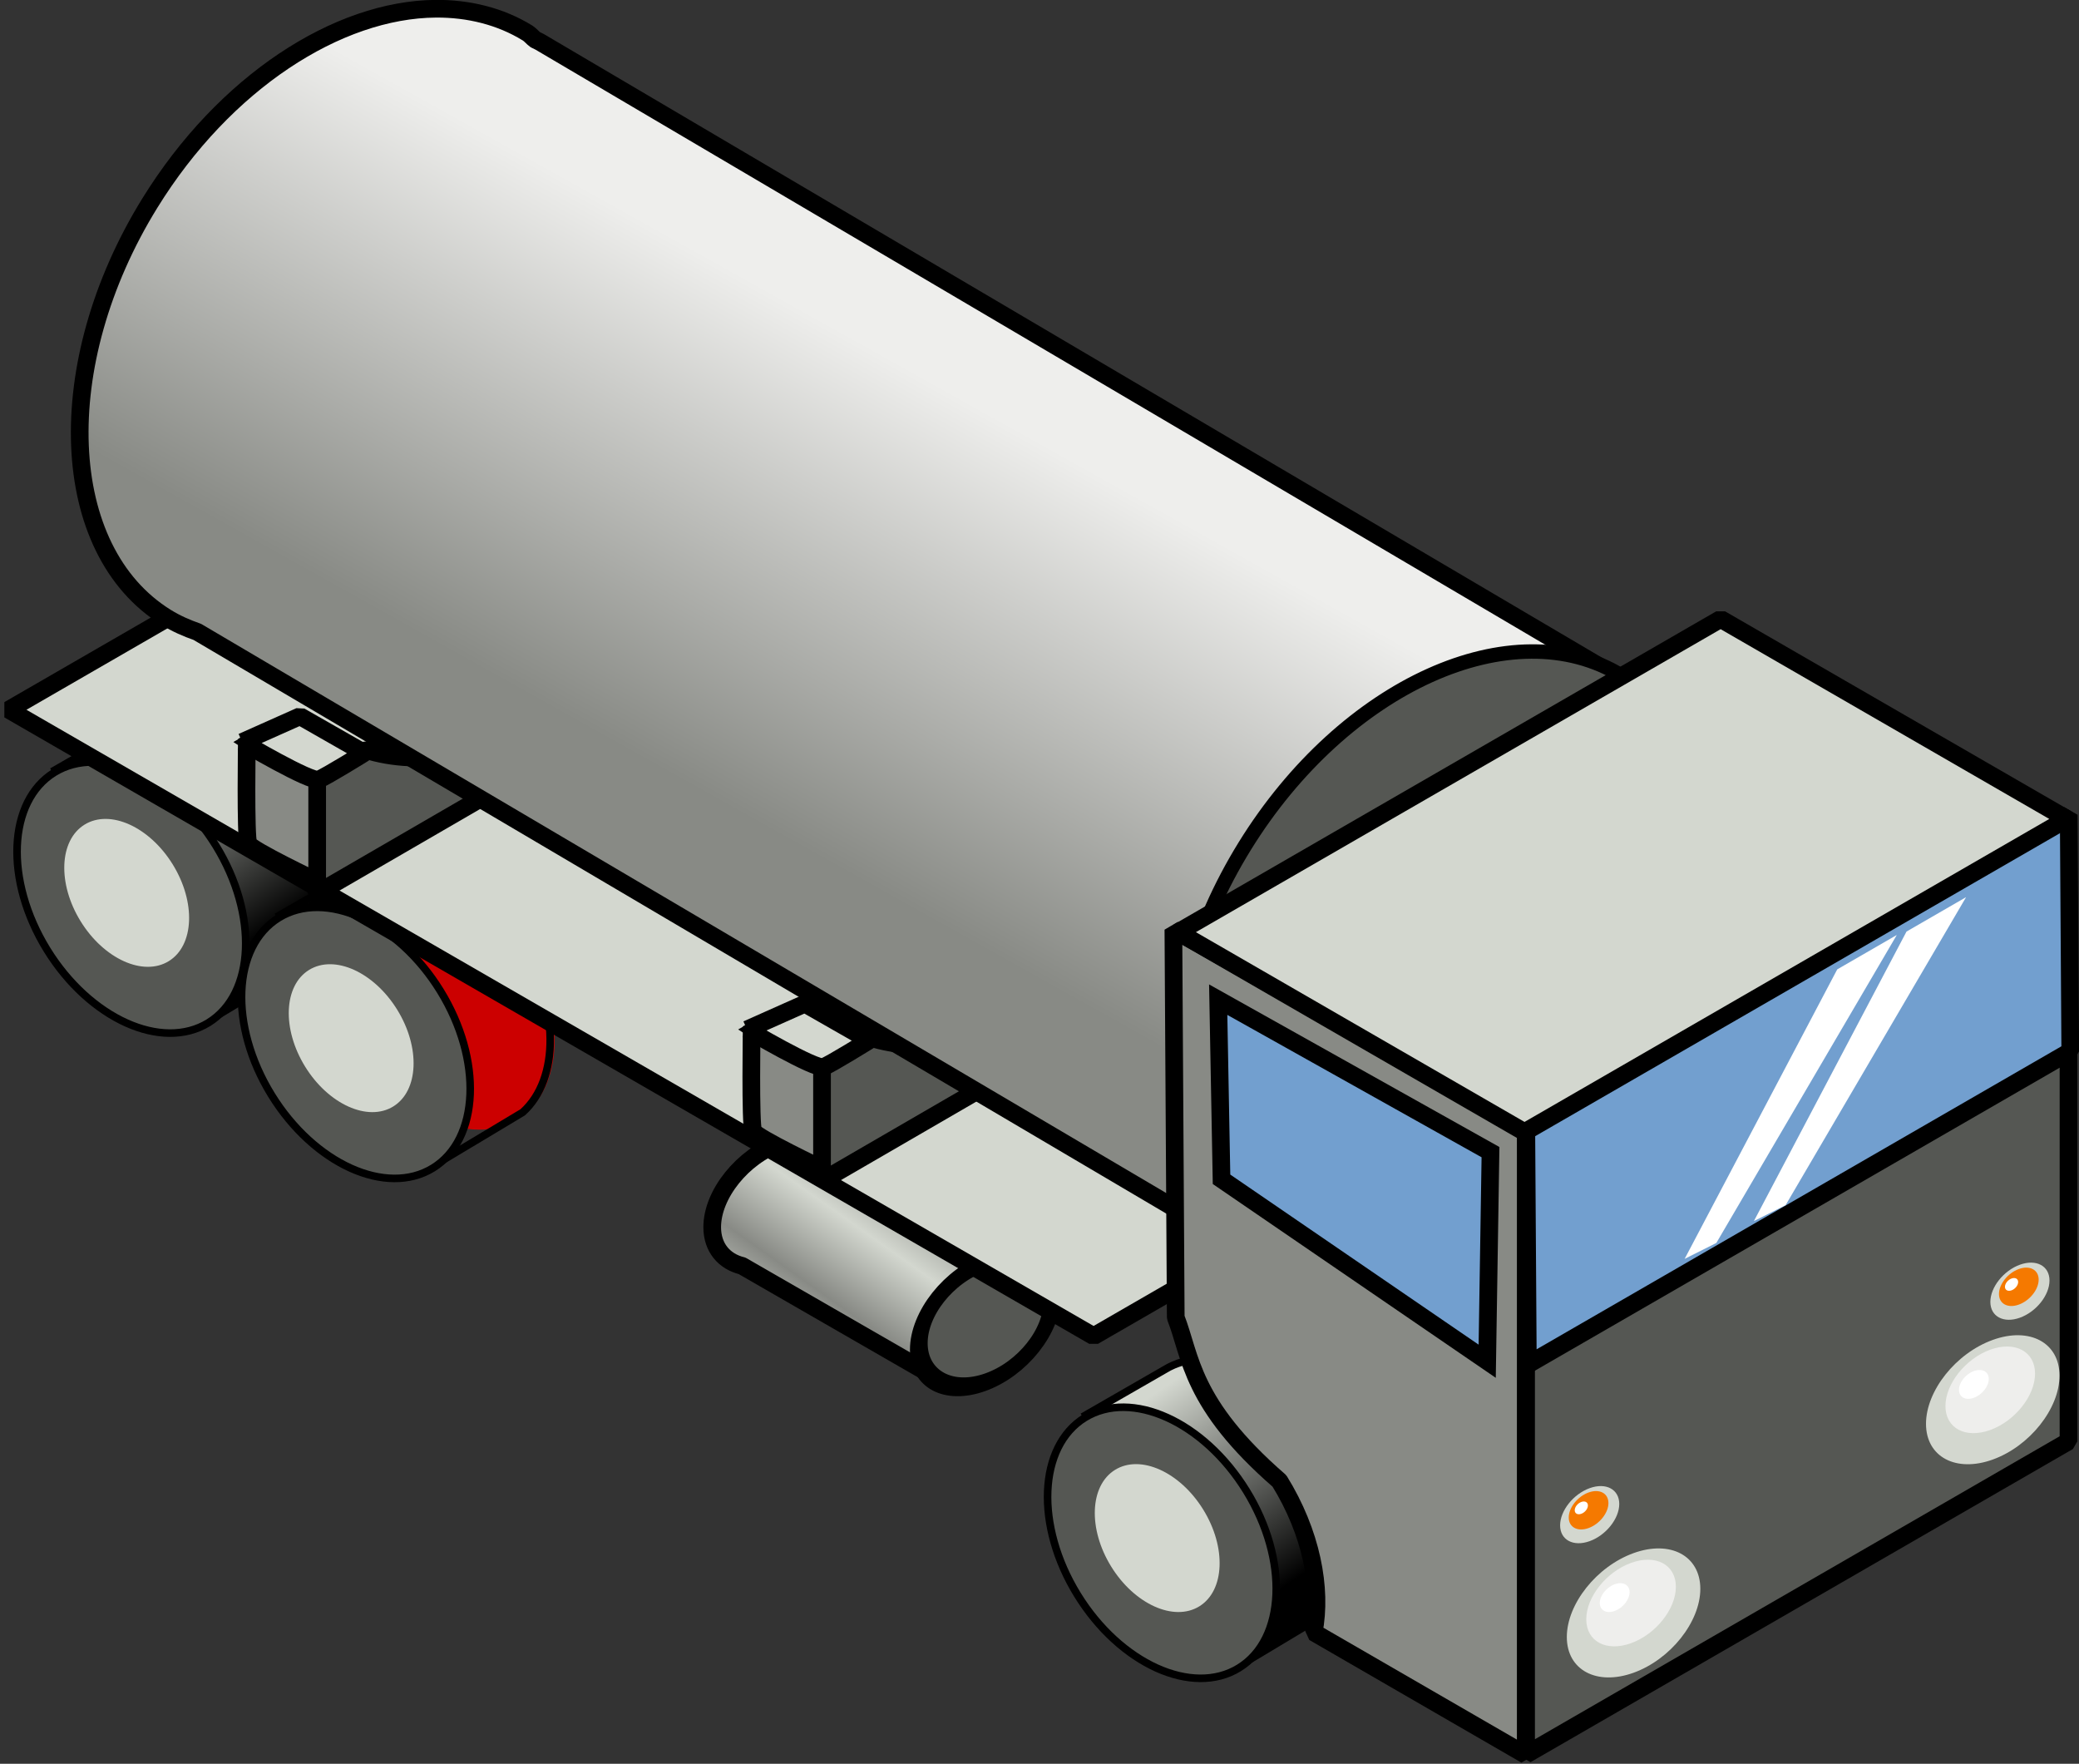
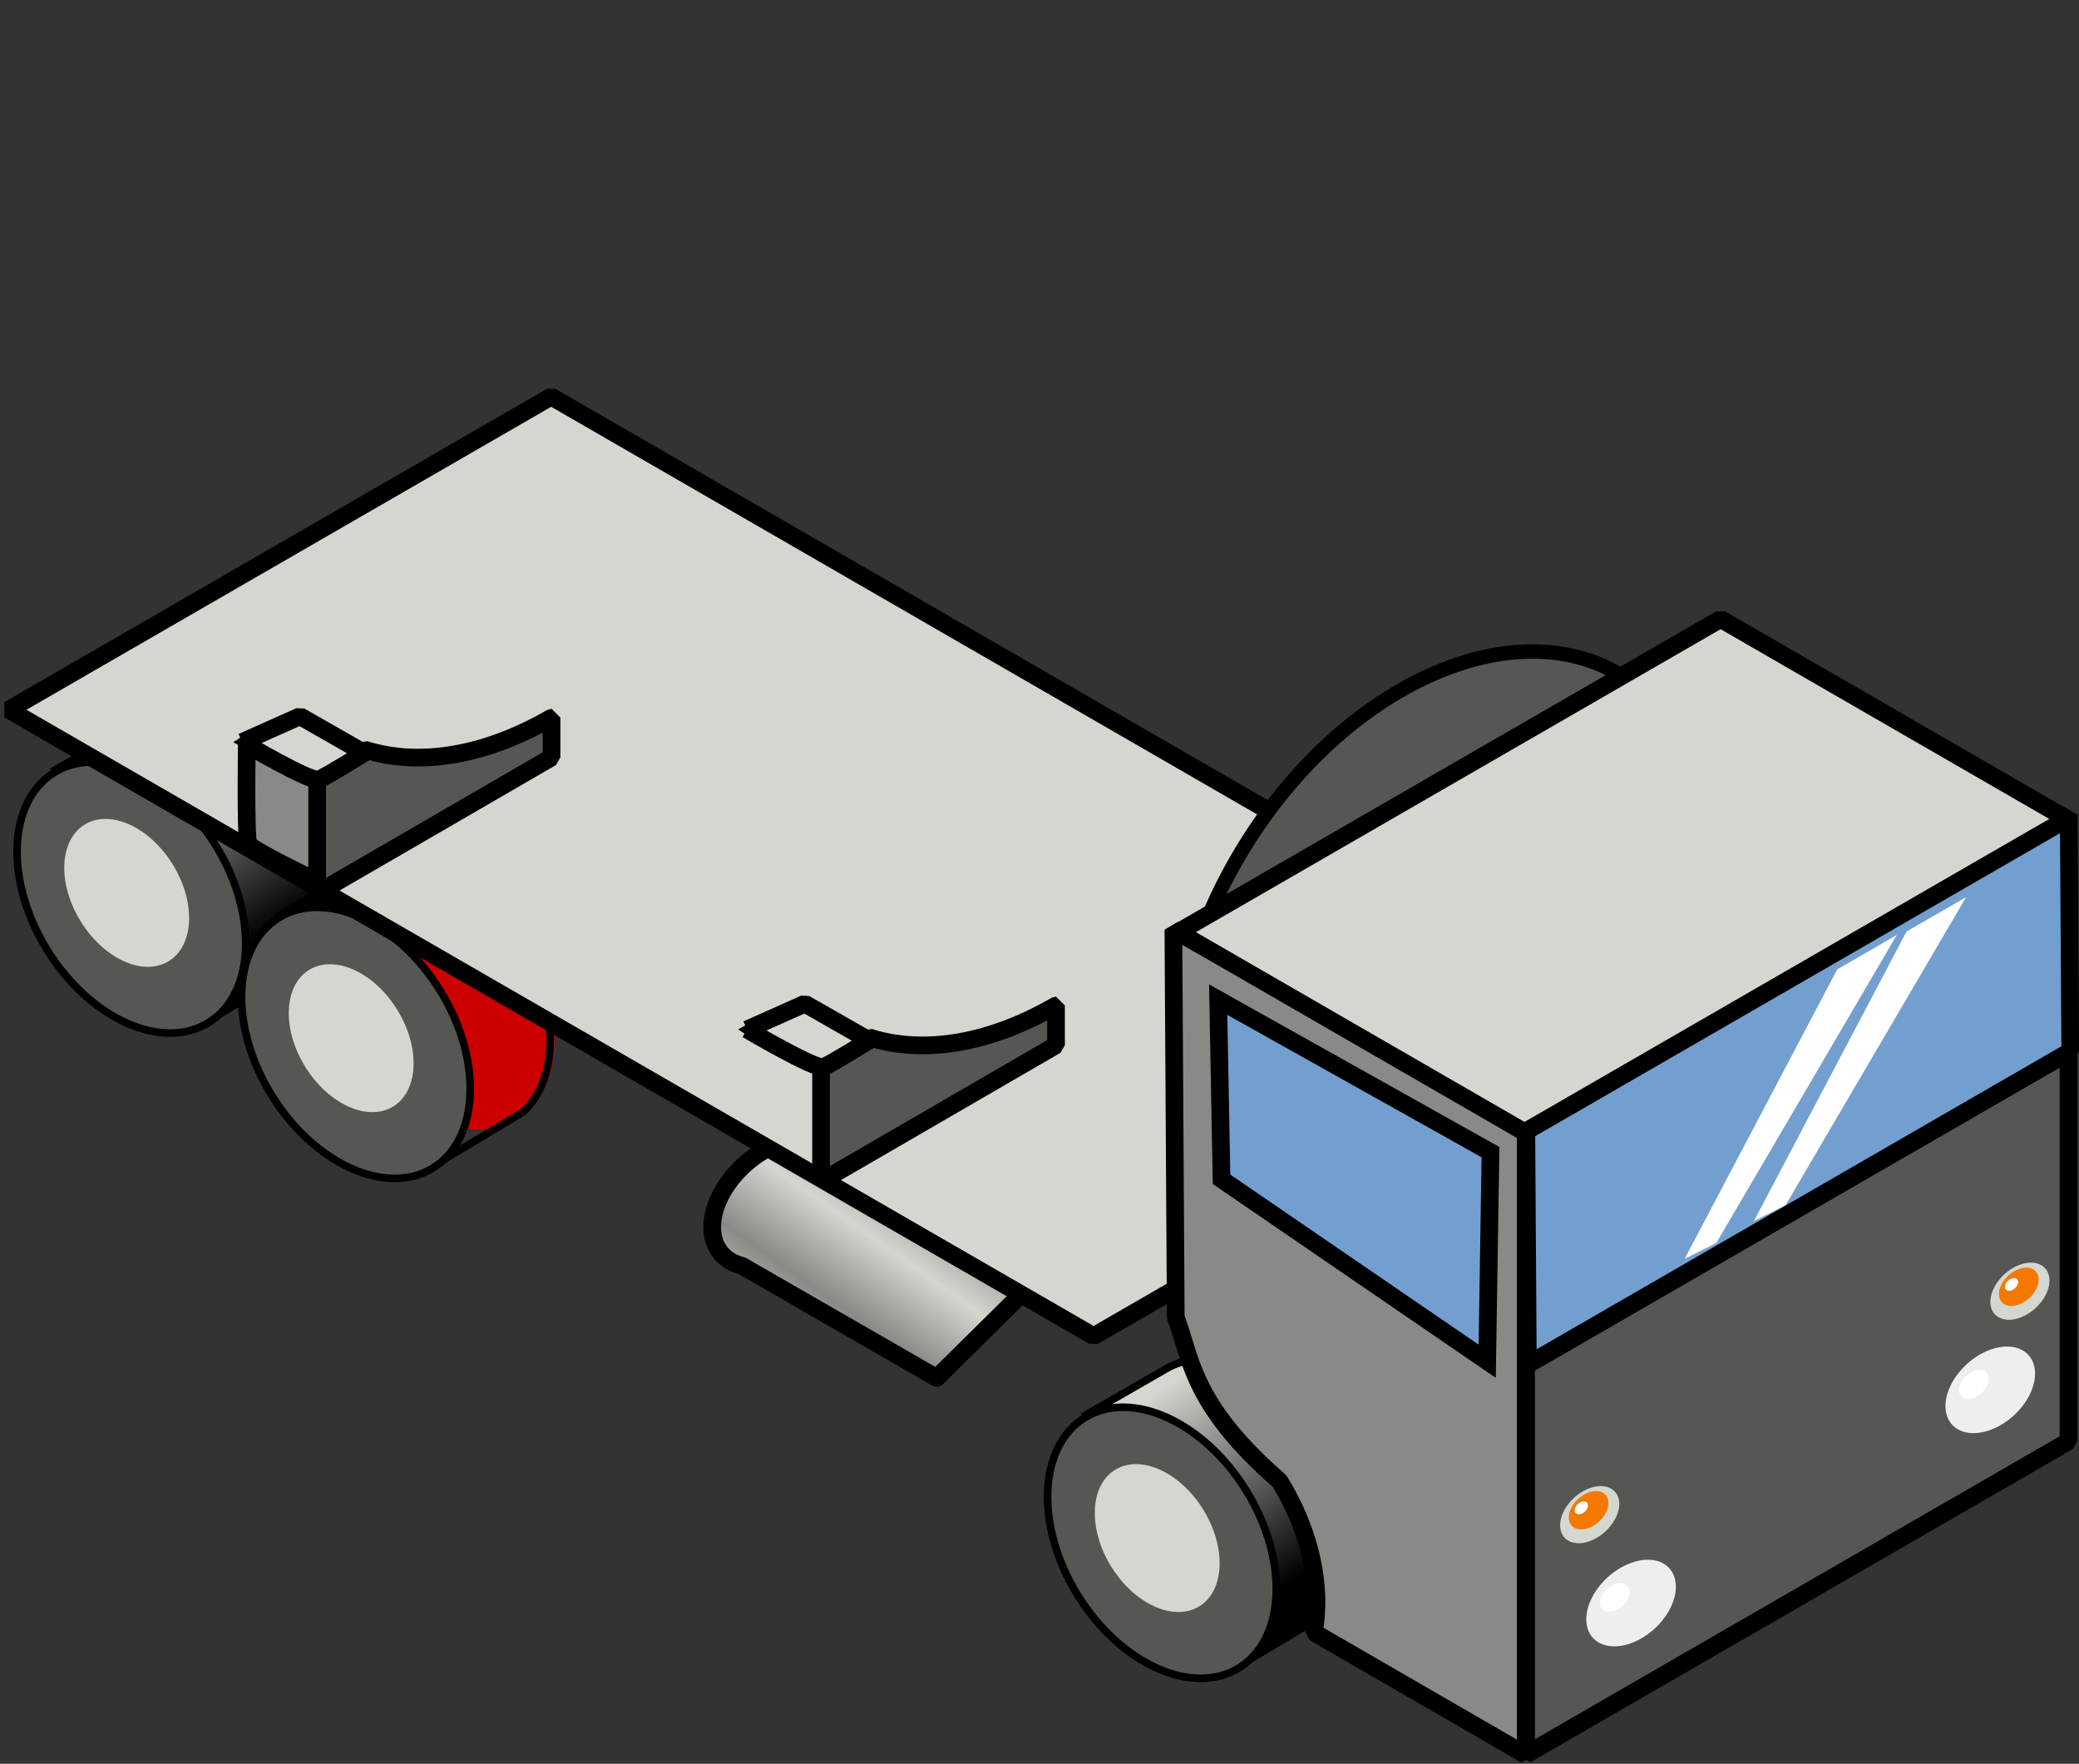
<svg xmlns="http://www.w3.org/2000/svg" xmlns:ns1="http://sodipodi.sourceforge.net/DTD/sodipodi-0.dtd" xmlns:ns2="http://www.inkscape.org/namespaces/inkscape" xmlns:xlink="http://www.w3.org/1999/xlink" id="svg3610" ns1:docname="New document 5" viewBox="0 0 58.808 49.887" version="1.1" ns2:output_extension="org.inkscape.output.svg.inkscape" ns2:version="0.47pre1 r21720">
  <rect x="0" y="0" width="58.808" height="49.887" fill="#333333" stroke="none" />
  <defs id="defs3612">
    <linearGradient id="linearGradient4449" y2="430.68" spreadMethod="reflect" gradientUnits="userSpaceOnUse" x2="5.303" gradientTransform="translate(312.25 20.831)" y1="428.96" x1="6.522" ns2:collect="always">
      <stop id="stop6635" style="stop-color:rgb(211, 215, 207)" offset="0" />
      <stop id="stop6637" style="stop-color:rgb(136, 138, 133)" offset="1" />
    </linearGradient>
    <linearGradient id="linearGradient4451" y2="382.98" xlink:href="#linearGradient3689" gradientUnits="userSpaceOnUse" x2="146.77" gradientTransform="matrix(.428 0 0 .428 33.779 217.07)" y1="370.28" x1="138.09" ns2:collect="always" />
    <linearGradient id="linearGradient3689" ns2:collect="always">
      <stop id="stop3691" style="stop-color:rgb(211, 215, 207)" offset="0" />
      <stop id="stop3693" style="stop-color:rgb(0, 0, 0)" offset="1" />
    </linearGradient>
    <linearGradient id="linearGradient4455" y2="464.99" gradientUnits="userSpaceOnUse" x2="259" gradientTransform="translate(50.847 -30.05)" y1="453.36" x1="265.49" ns2:collect="always">
      <stop id="stop4354" style="stop-color:rgb(238, 238, 236)" offset="0" />
      <stop id="stop4356" style="stop-color:rgb(136, 138, 133)" offset="1" />
    </linearGradient>
  </defs>
  <ns1:namedview id="base" bordercolor="#666666" ns2:pageshadow="2" ns2:window-y="25" pagecolor="#ffffff" ns2:window-height="826" ns2:window-maximized="1" ns2:zoom="0.6" ns2:window-x="0" showgrid="false" borderopacity="1.0" ns2:current-layer="layer1" ns2:cx="376.07078" ns2:cy="-168.38962" ns2:window-width="1440" ns2:pageopacity="0.0" ns2:document-units="px" />
  <g id="layer1" ns2:label="Layer 1" ns2:groupmode="layer" transform="translate(-23.929 -81.723)">
    <g id="g4398" transform="translate(-270.4 -333.23)">
      <path id="path4190" ns1:nodetypes="csscccccc" style="stroke-linejoin:round;stroke:#000000;stroke-linecap:round;stroke-width:.5;fill:url(#linearGradient4449)" d="m317.1 447.13c-0.226-0.004-0.458 0.062-0.719 0.156-1.041 0.376-1.906 1.442-1.906 2.375 0 0.583 0.342 0.971 0.844 1.094l5.506 3.171 3.094-3.062-6.162-3.514-0.031-0.031c-0.178-0.104-0.384-0.183-0.625-0.188z" />
-       <path id="path4192" ns1:rx="2.8865552" ns1:ry="2.587275" style="stroke-linejoin:round;stroke:#000000;stroke-linecap:round;stroke-width:.765;fill:#555753" ns1:type="arc" d="m110.36 374.49c0 1.429-1.292 2.587-2.887 2.587s-2.887-1.158-2.887-2.587 1.292-2.587 2.887-2.587 2.887 1.158 2.887 2.587z" transform="matrix(.654 -.236 0 .654 251.92 232.8)" ns1:cy="374.48795" ns1:cx="107.47261" />
      <g id="g4194" transform="translate(206.35 59.618)">
        <path id="path4196" ns1:rx="11.916239" ns1:ry="8.0419703" style="fill:#cc0000" ns1:type="arc" d="m148.59 262c0 4.441-5.335 8.042-11.916 8.042-6.581 0-11.916-3.6-11.916-8.042 0-4.441 5.335-8.042 11.916-8.042 6.581 0 11.916 3.6 11.916 8.042z" transform="matrix(-.183 -.297 .297 -.183 41.282 467.88)" ns1:cy="261.99792" ns1:cx="136.67287" />
        <path id="path4198" ns1:nodetypes="cccccsc" style="fill-rule:evenodd;stroke:#000000;stroke-width:.214;fill:url(#linearGradient4451)" d="m92.872 375.53c-0.396-0.003-0.767 0.091-1.097 0.294l-2.232 1.284 4.06 7.262 2.812-1.685c1.048-0.942 1.048-2.996-0.067-4.801-0.904-1.463-2.29-2.345-3.477-2.354z" />
        <path id="path4200" ns1:rx="11.916239" ns1:ry="8.0419703" style="stroke-linejoin:bevel;stroke:#000000;stroke-width:.614;fill:#555753" ns1:type="arc" d="m148.59 262c0 4.441-5.335 8.042-11.916 8.042-6.581 0-11.916-3.6-11.916-8.042 0-4.441 5.335-8.042 11.916-8.042 6.581 0 11.916 3.6 11.916 8.042z" transform="matrix(-.183 -.297 .297 -.183 38.893 469.26)" ns1:cy="261.99792" ns1:cx="136.67287" />
        <path id="path4202" ns1:rx="11.916239" ns1:ry="8.0419703" style="fill:#d3d7cf" ns1:type="arc" d="m148.59 262c0 4.441-5.335 8.042-11.916 8.042-6.581 0-11.916-3.6-11.916-8.042 0-4.441 5.335-8.042 11.916-8.042 6.581 0 11.916 3.6 11.916 8.042z" transform="matrix(-.1 -.162 .162 -.1 62.786 428.93)" ns1:cy="261.99792" ns1:cx="136.67287" />
      </g>
      <g id="g4204" transform="translate(212.7 63.728)">
        <path id="path4206" ns1:rx="11.916239" ns1:ry="8.0419703" style="fill:#cc0000" ns1:type="arc" d="m148.59 262c0 4.441-5.335 8.042-11.916 8.042-6.581 0-11.916-3.6-11.916-8.042 0-4.441 5.335-8.042 11.916-8.042 6.581 0 11.916 3.6 11.916 8.042z" transform="matrix(-.183 -.297 .297 -.183 41.282 467.88)" ns1:cy="261.99792" ns1:cx="136.67287" />
        <path id="path4208" ns1:nodetypes="cccccsc" style="fill-rule:evenodd;stroke:#000000;stroke-width:.214;fill:url(#linearGradient4451)" d="m92.872 375.53c-0.396-0.003-0.767 0.091-1.097 0.294l-2.232 1.284 4.06 7.262 2.812-1.685c1.048-0.942 1.048-2.996-0.067-4.801-0.904-1.463-2.29-2.345-3.477-2.354z" />
        <path id="path4210" ns1:rx="11.916239" ns1:ry="8.0419703" style="stroke-linejoin:bevel;stroke:#000000;stroke-width:.614;fill:#555753" ns1:type="arc" d="m148.59 262c0 4.441-5.335 8.042-11.916 8.042-6.581 0-11.916-3.6-11.916-8.042 0-4.441 5.335-8.042 11.916-8.042 6.581 0 11.916 3.6 11.916 8.042z" transform="matrix(-.183 -.297 .297 -.183 38.893 469.26)" ns1:cy="261.99792" ns1:cx="136.67287" />
        <path id="path4212" ns1:rx="11.916239" ns1:ry="8.0419703" style="fill:#d3d7cf" ns1:type="arc" d="m148.59 262c0 4.441-5.335 8.042-11.916 8.042-6.581 0-11.916-3.6-11.916-8.042 0-4.441 5.335-8.042 11.916-8.042 6.581 0 11.916 3.6 11.916 8.042z" transform="matrix(-.1 -.162 .162 -.1 62.786 428.93)" ns1:cy="261.99792" ns1:cx="136.67287" />
      </g>
      <path id="path4214" ns1:nodetypes="ccccc" style="stroke-linejoin:bevel;fill-rule:evenodd;stroke:#000000;stroke-linecap:round;stroke-width:.5;fill:#d3d7cf" d="m309.92 426.17-15.343 8.858 30.686 17.717 15.343-8.858-30.686-17.717z" />
      <path id="path4343" ns1:nodetypes="cccccc" style="stroke-linejoin:bevel;fill-rule:evenodd;stroke:#000000;stroke-linecap:round;stroke-width:.5;fill:#555753" d="m324.2 443.39c-1.798 1.044-3.685 1.413-5.281 0.906l-1.365 0.853v3.219l6.646-3.853v-1.125z" />
      <path id="path4392" ns1:nodetypes="cccccc" style="stroke-linejoin:bevel;fill-rule:evenodd;stroke:#000000;stroke-linecap:round;stroke-width:.5;fill:#555753" d="m309.93 435.25c-1.798 1.044-3.685 1.413-5.281 0.906l-1.365 0.853v3.219l6.646-3.853v-1.125z" />
-       <path id="path3658" style="stroke-linejoin:bevel;stroke:#000000;stroke-width:.5;fill:url(#linearGradient4455)" d="m306.66 415.2c-2.775 0.019-5.982 2.081-8.094 5.5-2.815 4.559-2.608 9.819 0.469 11.719 0.278 0.172 0.571 0.3 0.875 0.406l30.312 17.875 10.875-16-31.5-18.562-0.125-0.062c-0.079-0.056-0.136-0.136-0.219-0.188-0.769-0.475-1.669-0.694-2.594-0.688z" />
      <path id="path4345" ns1:rx="11.916239" ns1:ry="8.0419703" style="stroke-linejoin:bevel;stroke:#000000;stroke-width:.5;fill:#555753" ns1:type="arc" d="m148.59 262c0 4.441-5.335 8.042-11.916 8.042-6.581 0-11.916-3.6-11.916-8.042 0-4.441 5.335-8.042 11.916-8.042 6.581 0 11.916 3.6 11.916 8.042z" transform="matrix(.428 -.693 -.693 -.428 458.18 649.18)" ns1:cy="261.99792" ns1:cx="136.67287" />
      <g id="g4216" transform="translate(235.5 77.867)">
        <path id="path4218" ns1:rx="11.916239" ns1:ry="8.0419703" style="fill:#cc0000" ns1:type="arc" d="m148.59 262c0 4.441-5.335 8.042-11.916 8.042-6.581 0-11.916-3.6-11.916-8.042 0-4.441 5.335-8.042 11.916-8.042 6.581 0 11.916 3.6 11.916 8.042z" transform="matrix(-.183 -.297 .297 -.183 41.282 467.88)" ns1:cy="261.99792" ns1:cx="136.67287" />
        <path id="path4220" ns1:nodetypes="cccccsc" style="fill-rule:evenodd;stroke:#000000;stroke-width:.214;fill:url(#linearGradient4451)" d="m92.872 375.53c-0.396-0.003-0.767 0.091-1.097 0.294l-2.232 1.284 4.06 7.262 2.812-1.685c1.048-0.942 1.048-2.996-0.067-4.801-0.904-1.463-2.29-2.345-3.477-2.354z" />
        <path id="path4222" ns1:rx="11.916239" ns1:ry="8.0419703" style="stroke-linejoin:bevel;stroke:#000000;stroke-width:.614;fill:#555753" ns1:type="arc" d="m148.59 262c0 4.441-5.335 8.042-11.916 8.042-6.581 0-11.916-3.6-11.916-8.042 0-4.441 5.335-8.042 11.916-8.042 6.581 0 11.916 3.6 11.916 8.042z" transform="matrix(-.183 -.297 .297 -.183 38.893 469.26)" ns1:cy="261.99792" ns1:cx="136.67287" />
        <path id="path4224" ns1:rx="11.916239" ns1:ry="8.0419703" style="fill:#d3d7cf" ns1:type="arc" d="m148.59 262c0 4.441-5.335 8.042-11.916 8.042-6.581 0-11.916-3.6-11.916-8.042 0-4.441 5.335-8.042 11.916-8.042 6.581 0 11.916 3.6 11.916 8.042z" transform="matrix(-.1 -.162 .162 -.1 62.786 428.93)" ns1:cy="261.99792" ns1:cx="136.67287" />
      </g>
      <path id="path4232" ns1:nodetypes="ccccccc" style="stroke-linejoin:bevel;fill-rule:evenodd;stroke:#000000;stroke-width:.5;fill:#888a85" d="m330.52 456.84c0.899 1.456 1.212 3.028 0.969 4.281l6 3.469v-17.719l-9.969-5.625 0.067 10.969c0.433 1.104 0.412 2.436 2.933 4.625z" />
      <path id="path4234" style="stroke-linejoin:bevel;fill-rule:evenodd;stroke:#000000;stroke-width:.5;fill:#555753" d="m352.84 455.72v-17.717l-15.343 8.858v17.717l15.343-8.858z" />
      <path id="path4236" ns1:nodetypes="ccccc" style="stroke-linejoin:bevel;fill-rule:evenodd;stroke:#000000;stroke-width:.5;fill:#729fcf" d="m352.89 444.69-0.044-6.689-15.343 8.858 0.044 6.689 15.343-8.858z" />
      <path id="path4238" ns1:nodetypes="ccccc" style="fill-rule:evenodd;stroke:#000000;stroke-width:.5;fill:#729fcf" d="m336.49 447.54-7.702-4.313 0.094 5.081 7.515 5.146 0.093-5.914z" />
      <path id="path4240" ns1:nodetypes="ccccc" style="stroke-linejoin:bevel;fill-rule:evenodd;stroke:#000000;stroke-width:.5;fill:#d3d7cf" d="m343 432.46-15.343 8.858 9.796 5.656 15.343-8.858-9.796-5.656z" />
      <g id="g4242" transform="translate(230.14 77.27)">
-         <path id="path4244" ns1:rx="2.8865552" ns1:ry="2.587275" style="fill:#d3d7cf" ns1:type="arc" d="m110.36 374.49c0 1.429-1.292 2.587-2.887 2.587s-2.887-1.158-2.887-2.587 1.292-2.587 2.887-2.587 2.887 1.158 2.887 2.587z" transform="matrix(.654 -.236 0 .654 40.11 163.75)" ns1:cy="374.48795" ns1:cx="107.47261" />
        <path id="path4246" ns1:rx="2.8865552" ns1:ry="2.587275" style="fill:#eeeeec" ns1:type="arc" d="m110.36 374.49c0 1.429-1.292 2.587-2.887 2.587s-2.887-1.158-2.887-2.587 1.292-2.587 2.887-2.587 2.887 1.158 2.887 2.587z" transform="matrix(.439 -.159 0 .439 63.146 235.71)" ns1:cy="374.48795" ns1:cx="107.47261" />
        <path id="path4248" ns1:rx="2.8865552" ns1:ry="2.587275" style="fill:#ffffff" ns1:type="arc" d="m110.36 374.49c0 1.429-1.292 2.587-2.887 2.587s-2.887-1.158-2.887-2.587 1.292-2.587 2.887-2.587 2.887 1.158 2.887 2.587z" transform="matrix(.146 -.053 0 .146 94.172 333.89)" ns1:cy="374.48795" ns1:cx="107.47261" />
      </g>
      <g id="g4250" transform="translate(240.3 71.24)">
-         <path id="path4252" ns1:rx="2.8865552" ns1:ry="2.587275" style="fill:#d3d7cf" ns1:type="arc" d="m110.36 374.49c0 1.429-1.292 2.587-2.887 2.587s-2.887-1.158-2.887-2.587 1.292-2.587 2.887-2.587 2.887 1.158 2.887 2.587z" transform="matrix(.654 -.236 0 .654 40.11 163.75)" ns1:cy="374.48795" ns1:cx="107.47261" />
        <path id="path4254" ns1:rx="2.8865552" ns1:ry="2.587275" style="fill:#eeeeec" ns1:type="arc" d="m110.36 374.49c0 1.429-1.292 2.587-2.887 2.587s-2.887-1.158-2.887-2.587 1.292-2.587 2.887-2.587 2.887 1.158 2.887 2.587z" transform="matrix(.439 -.159 0 .439 63.146 235.71)" ns1:cy="374.48795" ns1:cx="107.47261" />
        <path id="path4256" ns1:rx="2.8865552" ns1:ry="2.587275" style="fill:#ffffff" ns1:type="arc" d="m110.36 374.49c0 1.429-1.292 2.587-2.887 2.587s-2.887-1.158-2.887-2.587 1.292-2.587 2.887-2.587 2.887 1.158 2.887 2.587z" transform="matrix(.146 -.053 0 .146 94.172 333.89)" ns1:cy="374.48795" ns1:cx="107.47261" />
      </g>
      <g id="g4258" transform="matrix(.443 0 0 .443 290.39 287.99)">
        <path id="path4260" ns1:rx="2.8865552" ns1:ry="2.587275" style="fill:#d3d7cf" ns1:type="arc" d="m110.36 374.49c0 1.429-1.292 2.587-2.887 2.587s-2.887-1.158-2.887-2.587 1.292-2.587 2.887-2.587 2.887 1.158 2.887 2.587z" transform="matrix(.654 -.236 0 .654 40.11 163.75)" ns1:cy="374.48795" ns1:cx="107.47261" />
        <path id="path4262" ns1:rx="2.8865552" ns1:ry="2.587275" style="fill:#f57900" ns1:type="arc" d="m110.36 374.49c0 1.429-1.292 2.587-2.887 2.587s-2.887-1.158-2.887-2.587 1.292-2.587 2.887-2.587 2.887 1.158 2.887 2.587z" transform="matrix(.439 -.159 0 .439 63.146 235.71)" ns1:cy="374.48795" ns1:cx="107.47261" />
        <path id="path4264" ns1:rx="2.8865552" ns1:ry="2.587275" style="fill:#ffffff" ns1:type="arc" d="m110.36 374.49c0 1.429-1.292 2.587-2.887 2.587s-2.887-1.158-2.887-2.587 1.292-2.587 2.887-2.587 2.887 1.158 2.887 2.587z" transform="matrix(.146 -.053 0 .146 94.172 333.89)" ns1:cy="374.48795" ns1:cx="107.47261" />
      </g>
      <g id="g4266" transform="matrix(.443 0 0 .443 302.56 281.67)">
        <path id="path4268" ns1:rx="2.8865552" ns1:ry="2.587275" style="fill:#d3d7cf" ns1:type="arc" d="m110.36 374.49c0 1.429-1.292 2.587-2.887 2.587s-2.887-1.158-2.887-2.587 1.292-2.587 2.887-2.587 2.887 1.158 2.887 2.587z" transform="matrix(.654 -.236 0 .654 40.11 163.75)" ns1:cy="374.48795" ns1:cx="107.47261" />
        <path id="path4270" ns1:rx="2.8865552" ns1:ry="2.587275" style="fill:#f57900" ns1:type="arc" d="m110.36 374.49c0 1.429-1.292 2.587-2.887 2.587s-2.887-1.158-2.887-2.587 1.292-2.587 2.887-2.587 2.887 1.158 2.887 2.587z" transform="matrix(.439 -.159 0 .439 63.146 235.71)" ns1:cy="374.48795" ns1:cx="107.47261" />
        <path id="path4272" ns1:rx="2.8865552" ns1:ry="2.587275" style="fill:#ffffff" ns1:type="arc" d="m110.36 374.49c0 1.429-1.292 2.587-2.887 2.587s-2.887-1.158-2.887-2.587 1.292-2.587 2.887-2.587 2.887 1.158 2.887 2.587z" transform="matrix(.146 -.053 0 .146 94.172 333.89)" ns1:cy="374.48795" ns1:cx="107.47261" />
      </g>
      <path id="path4274" ns1:nodetypes="ccccc" style="fill-rule:evenodd;fill:#ffffff" d="m341.98 450.56 0.898-0.451 5.105-8.711-1.685 0.973-4.317 8.189z" />
      <path id="path4276" ns1:nodetypes="ccccc" style="fill-rule:evenodd;fill:#ffffff" d="m343.94 449.49 0.898-0.451 5.105-8.711-1.685 0.973-4.317 8.189z" />
-       <path id="path4384" ns1:nodetypes="csccc" style="stroke-linejoin:bevel;fill-rule:evenodd;stroke:#000000;stroke-width:.5;fill:#888a85" d="m317.58 448.01s-1.856-0.884-1.944-1.061c-0.088-0.177-0.044-2.961-0.044-2.961l1.989 1.061v2.961z" />
      <path id="path4386" ns1:nodetypes="csccc" style="stroke-linejoin:bevel;fill-rule:evenodd;stroke:#000000;stroke-width:.5;fill:#d3d7cf" d="m315.46 444.07s1.944 1.149 2.166 1.061c0.221-0.088 1.289-0.751 1.289-0.751l-1.82-1.039-1.635 0.729z" />
      <path id="path4394" ns1:nodetypes="csccc" style="stroke-linejoin:bevel;fill-rule:evenodd;stroke:#000000;stroke-width:.5;fill:#888a85" d="m303.3 439.88s-1.856-0.884-1.944-1.061c-0.088-0.177-0.044-2.961-0.044-2.961l1.989 1.061v2.961z" />
      <path id="path4396" ns1:nodetypes="csccc" style="stroke-linejoin:bevel;fill-rule:evenodd;stroke:#000000;stroke-width:.5;fill:#d3d7cf" d="m301.18 435.94s1.944 1.149 2.166 1.061c0.221-0.088 1.289-0.751 1.289-0.751l-1.82-1.039-1.635 0.729z" />
    </g>
  </g>
</svg>